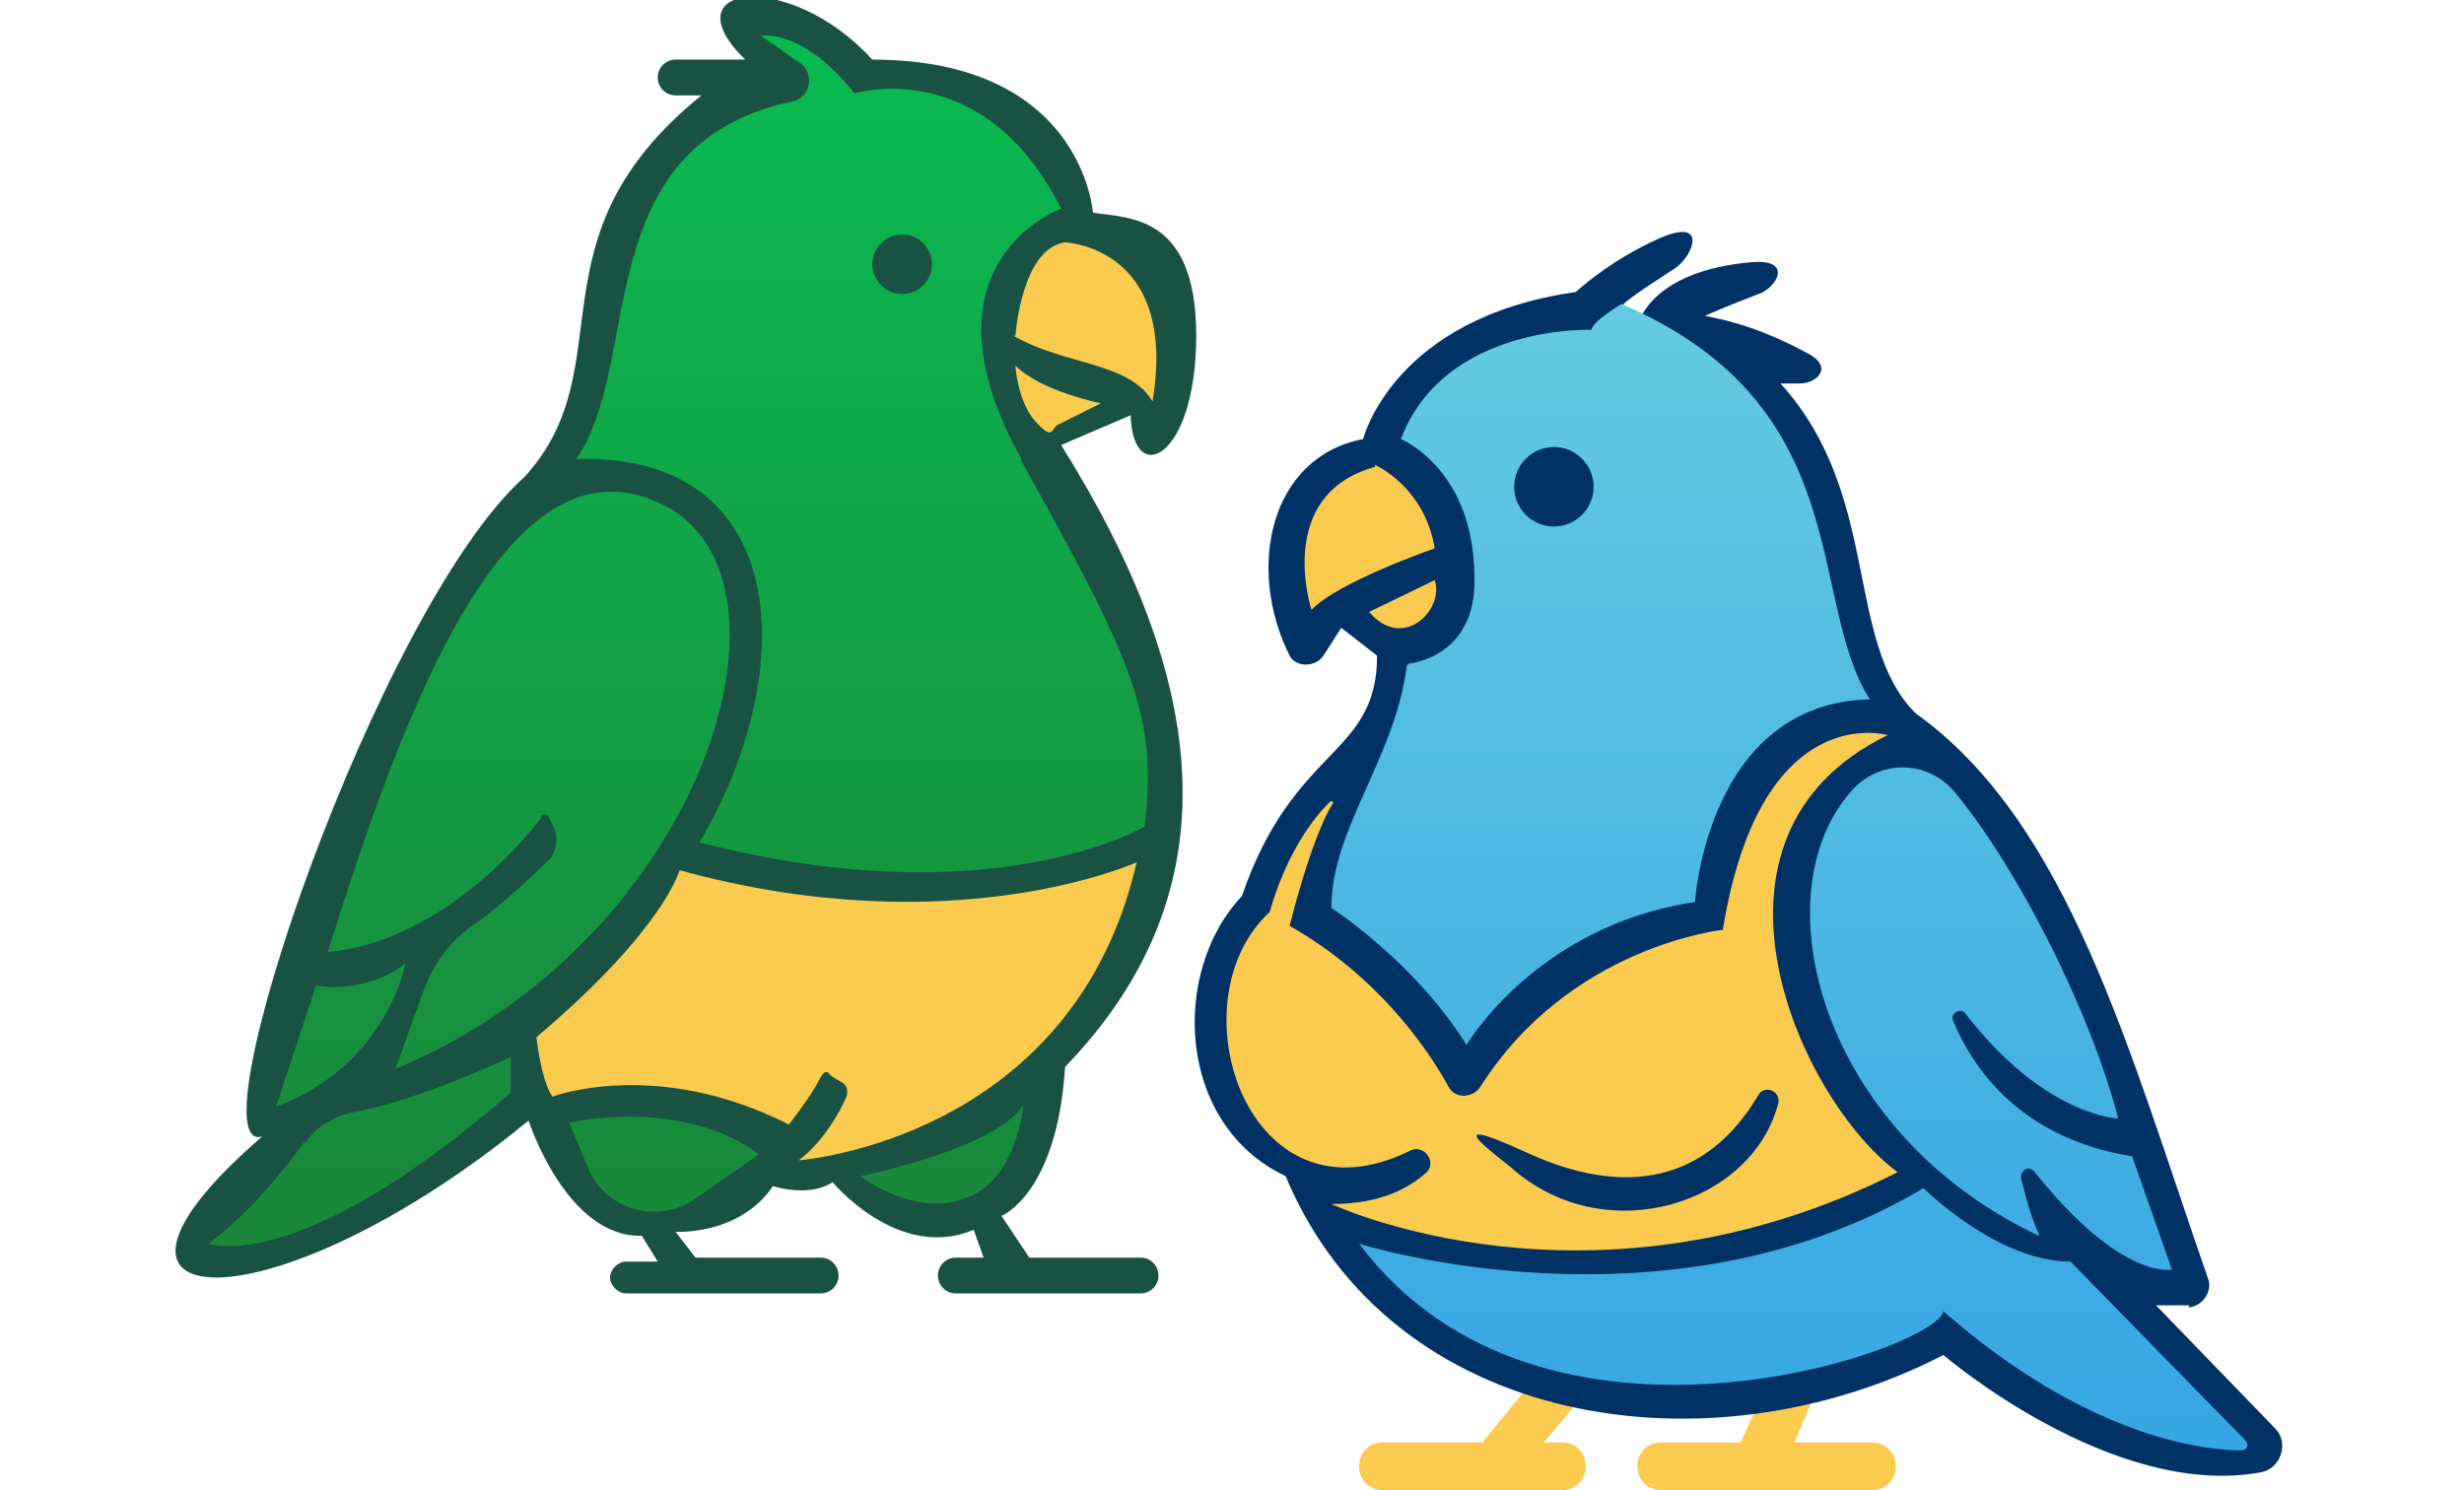
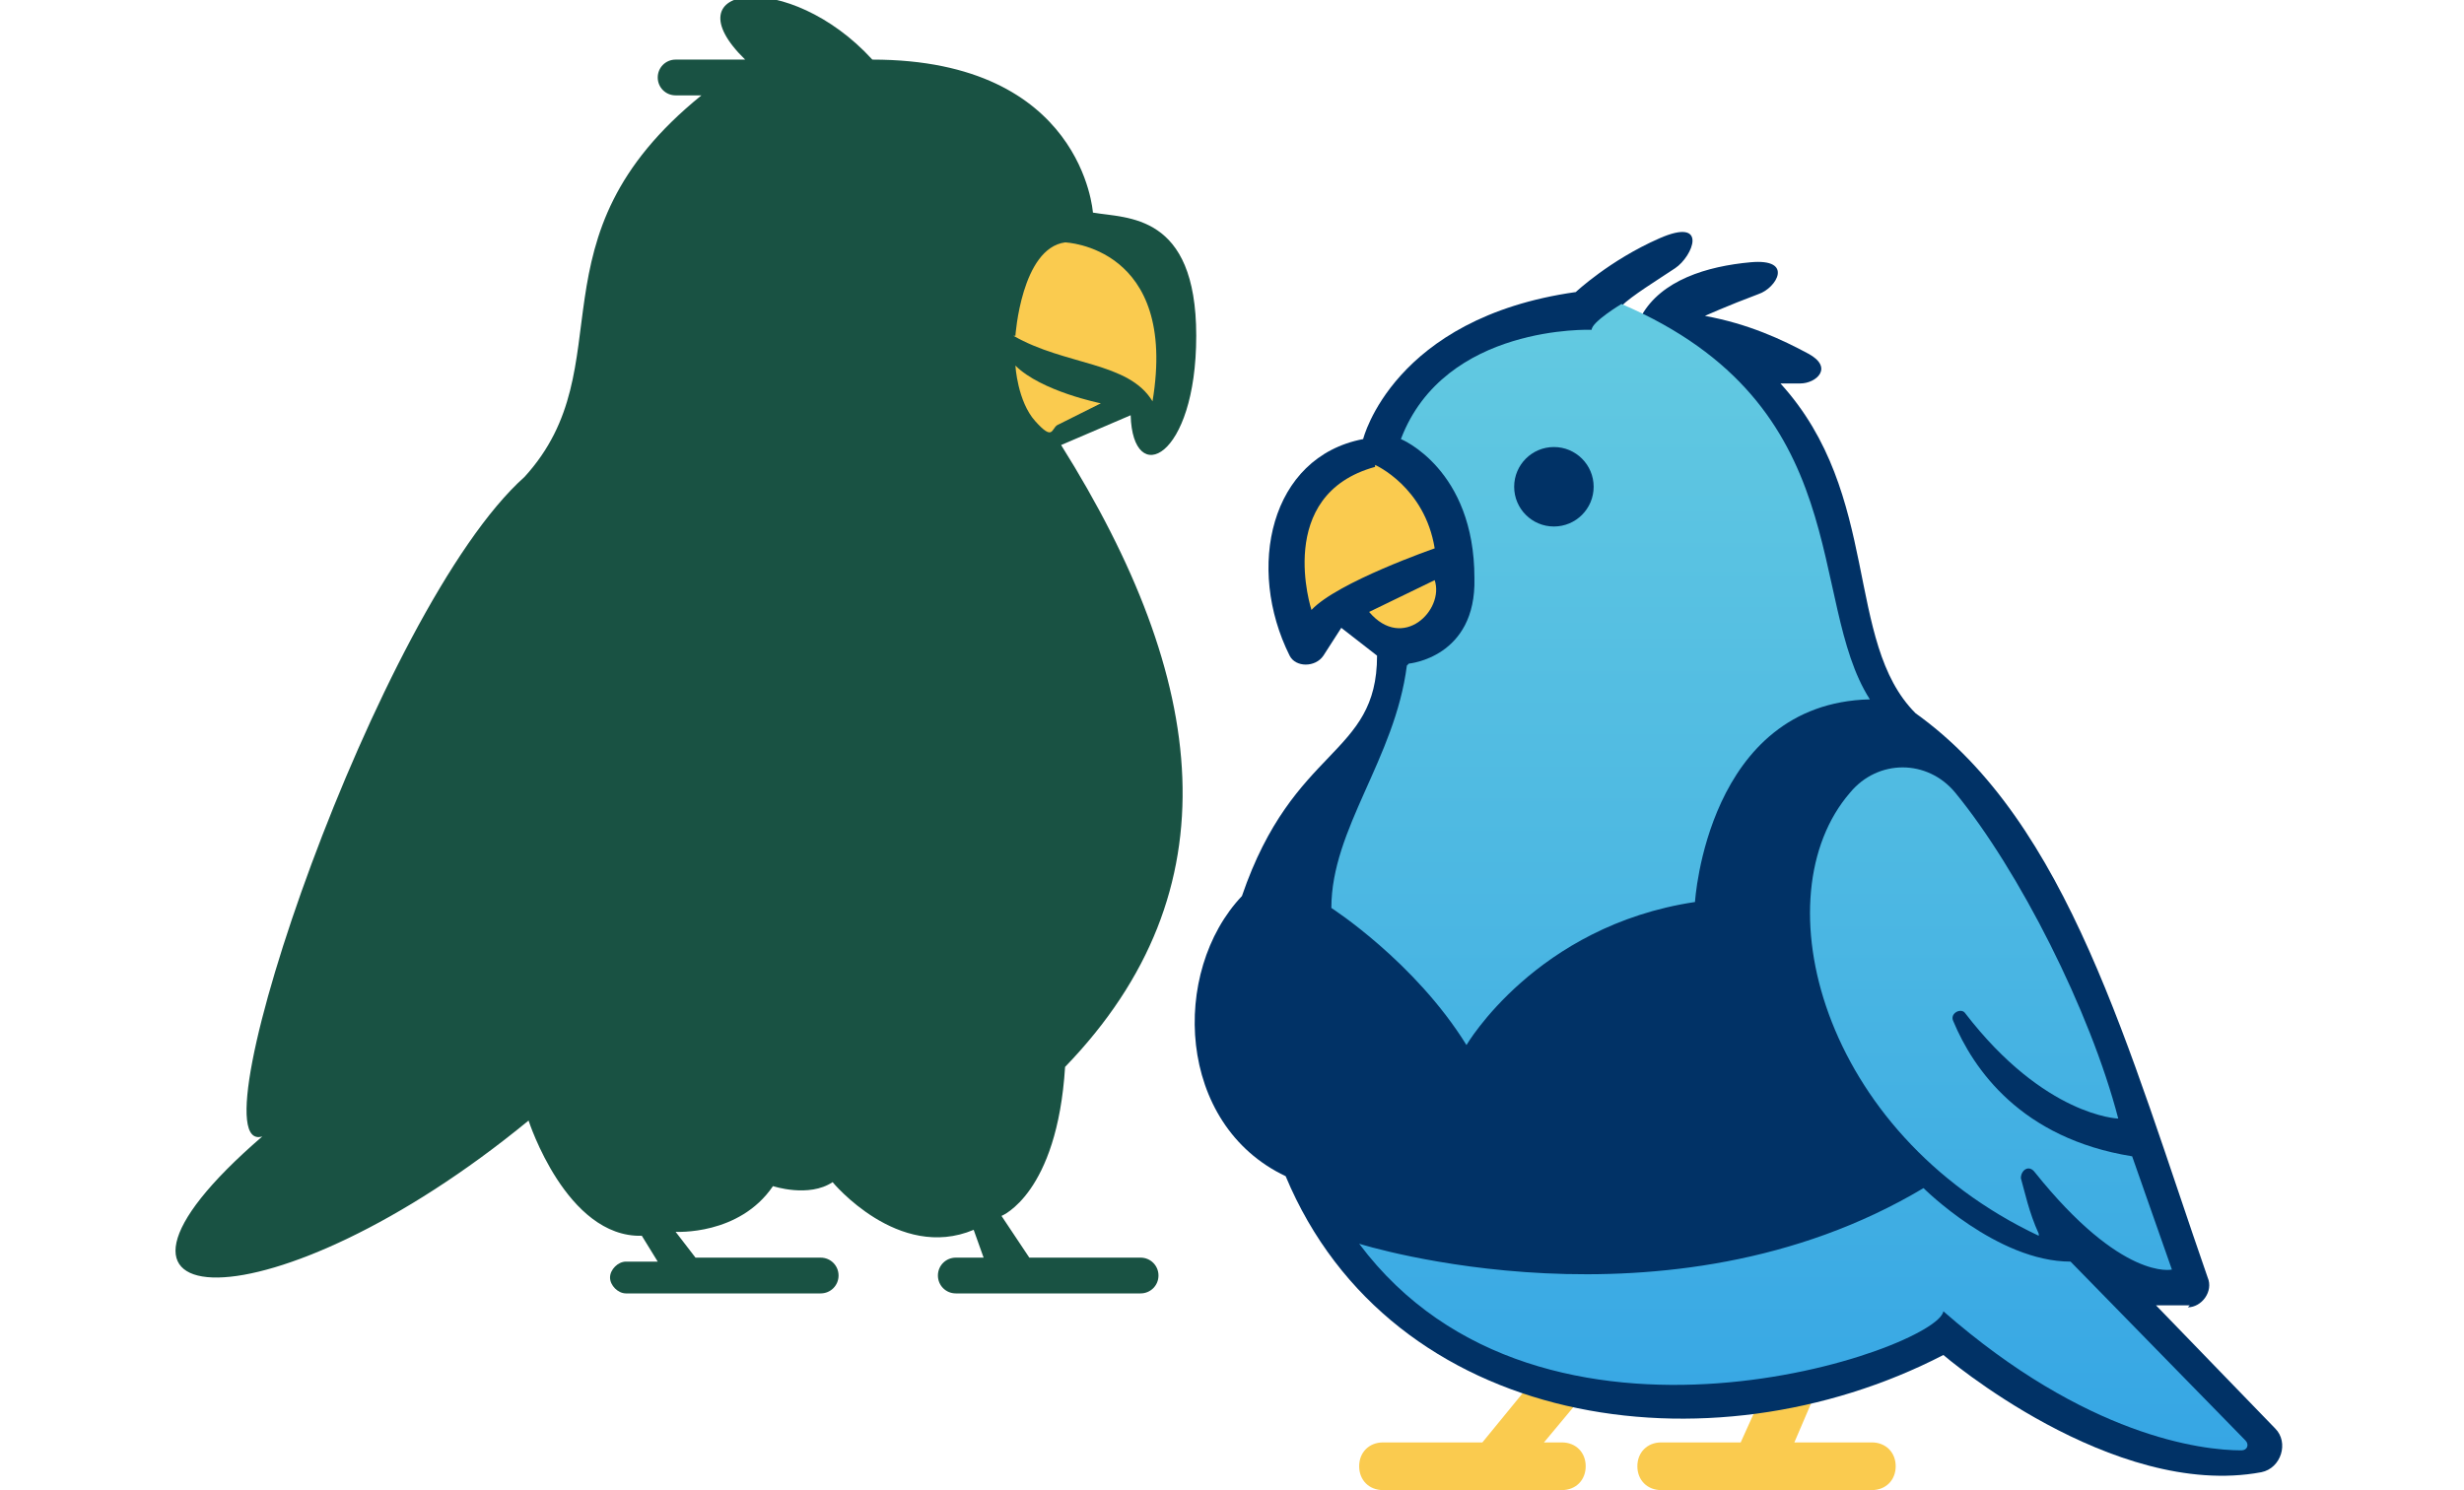
<svg xmlns="http://www.w3.org/2000/svg" id="Layer_1" viewBox="0 0 124 75">
  <defs>
    <style>      .st0 {        fill: url(#linear-gradient1);      }      .st1 {        fill: #195243;      }      .st2 {        fill: #013266;      }      .st3 {        fill: #facb4f;      }      .st4 {        fill: url(#linear-gradient);      }    </style>
    <linearGradient id="linear-gradient" x1="34.1" y1="62.8" x2="34.1" y2="1.8" gradientUnits="userSpaceOnUse">
      <stop offset="0" stop-color="#1a873b" />
      <stop offset="1" stop-color="#09ba51" />
    </linearGradient>
    <linearGradient id="linear-gradient1" x1="416.1" y1="73.1" x2="416.1" y2="15.3" gradientTransform="translate(506.2) rotate(-180) scale(1 -1)" gradientUnits="userSpaceOnUse">
      <stop offset="0" stop-color="#36a6e4" />
      <stop offset="1" stop-color="#63cae1" />
    </linearGradient>
  </defs>
  <g>
    <path class="st1" d="M35.3,4.8c-8.9,7.2-3.8,13.6-8.9,19.2-7.4,6.6-16.8,34.3-13.2,33.2-10.9,9.4.5,9.8,13.4-.8,0,0,1.9,5.9,5.7,5.8l.8,1.3h-1.6c-.4,0-.8.4-.8.8h0c0,.4.4.8.8.8h9.8c.5,0,.9-.4.9-.9h0c0-.5-.4-.9-.9-.9h-6.3l-1-1.3s3.2.2,4.9-2.3c0,0,1.8.6,3-.2,0,0,3.3,4,7.1,2.4l.5,1.4h-1.4c-.5,0-.9.4-.9.9h0c0,.5.4.9.9.9h9.3c.5,0,.9-.4.9-.9h0c0-.5-.4-.9-.9-.9h-5.6l-1.4-2.1s2.8-1.1,3.2-7.5c8.6-8.9,7.2-19.5-.2-31.3l3.5-1.5c.1,3.7,3.3,2.2,3.3-4s-3.5-5.9-5.2-6.2c0,0-.5-7.7-11.1-7.7-4.2-4.6-10.3-3.8-6.4,0h-3.5c-.5,0-.9.4-.9.9h0c0,.5.4.9.9.9h1.4Z" />
-     <path class="st3" d="M57.2,43.4s-9.2,4.2-23,.4c0,0-.8,3-7.2,8.4,0,0,.2,2.1.8,3,0,0,5.2-2,11.9,1.4,0,0,1.1-1.4,1.5-2.2s.5-.3.7-.2l.5.3c.2.1.3.4.2.7-.3.7-1.1,2.2-2.4,3.2,0,0,13.8-1,17-15Z" />
-     <path class="st4" d="M51.4,23.1c-5.5-9.9,2-12.6,2-12.6-3.9-7.8-10.4-5.8-10.4-5.8-2.6-3.3-4.7-2.9-4.7-2.9l2,1.4c.7.5.5,1.7-.4,1.9-10.4,2.2-7.5,13.2-10.9,18,11-.3,11.2,10.9,6.2,19.3,14.7,3.8,22.4-.8,22.4-.8.7-5.7-.7-8.5-6.2-18.4ZM27.2,41.1c.1-.2.4-.1.4,0l.3.6c.2.5.1,1.1-.2,1.5-.9.9-2.5,2.4-3.8,3.3-1.2.8-2.1,2-2.6,3.4l-1.4,3.9c15-6.2,20.8-23.7,14-28.1-8.2-4.9-13.6,10.1-17.4,22.2,0,0,5.4,0,10.8-6.8ZM20.4,48.5c-2.1,1.6-4.5,1.1-4.5,1.1l-2,6.1c5.6-2.1,6.5-7.2,6.5-7.2ZM15.3,57.5c-1,1.4-2.8,3.6-4.8,5.1,0,0,4.5,1.7,15.2-7.6v-1.8s-4.6,2.2-8,2.8c-.9.2-1.8.7-2.3,1.5ZM28.6,56.4l1,2.4c.9,2.1,3.4,2.8,5.3,1.6l3.3-2.3c-3.9-2.9-9.5-1.6-9.5-1.6ZM43.3,59.2s2.7,2.1,5.3,1.1c2.6-.9,2.9-4.7,2.9-4.7-1.3,2.2-8.2,3.6-8.2,3.6Z" />
    <circle class="st1" cx="45.4" cy="13.3" r="1.5" />
    <path class="st3" d="M51.1,18.4s.1,1.8,1,2.8.8.4,1.1.2l2.2-1.1s-3-.6-4.3-1.9Z" />
    <path class="st3" d="M51.1,16.9s.3-4.4,2.5-4.7c0,0,5.7.2,4.4,8-1.2-2-4.4-1.8-7-3.3Z" />
  </g>
  <g>
    <g>
      <path class="st3" d="M83.5,72.6h4.1s1.4-3.1,1.4-3.1l2.2,1-.9,2.1h3.9c.7,0,1.2.5,1.2,1.2s-.5,1.2-1.2,1.2h-10.6c-.7,0-1.2-.5-1.2-1.2s.5-1.2,1.2-1.2Z" />
      <path class="st3" d="M69.6,72.6h5s2.7-3.3,2.7-3.3l1.9,1.5-1.5,1.8h.9c.7,0,1.2.5,1.2,1.2s-.5,1.2-1.2,1.2h-9c-.7,0-1.2-.5-1.2-1.2s.5-1.2,1.2-1.2Z" />
    </g>
    <path class="st2" d="M110.2,65.7h-1.7s6,6.2,6,6.2c.7.7.3,2-.7,2.2-7.5,1.4-16-5.9-16-5.9-11.8,6.1-27.8,3.7-33.1-9-5.5-2.6-5.8-10.3-2.2-14.1,2.6-7.6,6.8-7,6.8-12.1l-1.8-1.4-.9,1.4c-.4.6-1.4.6-1.7,0-2.2-4.4-1-10,3.7-10.9,0,0,1.5-6.1,10.7-7.4,0,0,1.7-1.6,4.2-2.7s1.7.9.8,1.5-2.2,1.4-2.7,1.9l1,.5c1-1.8,3.3-2.5,5.5-2.7s1.3,1.3.4,1.6c-1.6.6-2.7,1.1-2.7,1.1,2.2.4,3.9,1.2,5.2,1.9s.4,1.5-.4,1.5h-1c5.1,5.6,3.2,13,6.8,16.6,7.7,5.5,10.7,16.9,14.7,28.4.3.7-.3,1.5-1,1.5Z" />
    <path class="st3" d="M69.2,23.5c-5.1,1.4-3.2,7.2-3.2,7.2,1.3-1.4,6.2-3.1,6.2-3.1-.5-3.1-3-4.2-3-4.2ZM72.2,29.2l-3.3,1.6c1.7,2,3.8-.1,3.3-1.6Z" />
-     <path class="st3" d="M67,40.3s-2,1.7-3.1,5.6c-4.9,4.5-1.1,16.1,7.1,12,.7-.3,1.3.6.8,1.1-.9.8-2.3,1.6-4.8,1.6,0,0,13.1,6.2,28.5-1.6-4.9-3.6-11-16.9-.5-22,0,0-6.4-1.9-8.3,9.8,0,0-7.7.8-12.2,7.9-.4.6-1.3.6-1.6,0-1.1-2-3.6-5.6-8-8.1,0,0,1.1-4.5,2.2-6.2Z" />
    <path class="st0" d="M113,72.5l-8.8-9c-3.7,0-7.4-3.7-7.4-3.7-12.9,7.7-28.4,2.8-28.4,2.8,9.2,12.3,29.1,5.3,29.4,3.4,7.2,6.3,13,7,15,7,.3,0,.4-.3.2-.5ZM70.8,33.5c-.6,4.7-3.8,8.2-3.8,12.2,0,0,4.2,2.7,6.8,6.9,0,0,3.5-6,11.5-7.2,0,0,.6-10,8.8-10.2-3.2-5-.6-14.8-12.5-19.9,0,0-1.5.9-1.5,1.3,0,0-7.4-.3-9.6,5.5,0,0,3.7,1.5,3.7,7,.1,4-3.3,4.3-3.3,4.3ZM102.6,62.1c-.5-1.1-.7-2.1-.9-2.8,0-.4.4-.7.7-.3,4.4,5.5,6.9,4.9,6.9,4.9l-2-5.7c-5.6-.9-8-4.4-9-6.8-.2-.4.4-.7.6-.4,4,5.2,7.7,5.3,7.7,5.3-1.4-5.4-5-12.5-8.2-16.4-1.4-1.7-3.9-1.7-5.3,0-4.5,5.2-1.5,17.1,9.5,22.3Z" />
    <circle class="st2" cx="78.2" cy="24.5" r="2" />
    <path class="st2" d="M88.5,55.1c-2.6,4.4-6.7,5.2-11.7,2.9s-1,.5-.6.9c4.7,4,12,1.7,13.3-3.4.1-.6-.7-.9-1-.4Z" />
  </g>
</svg>